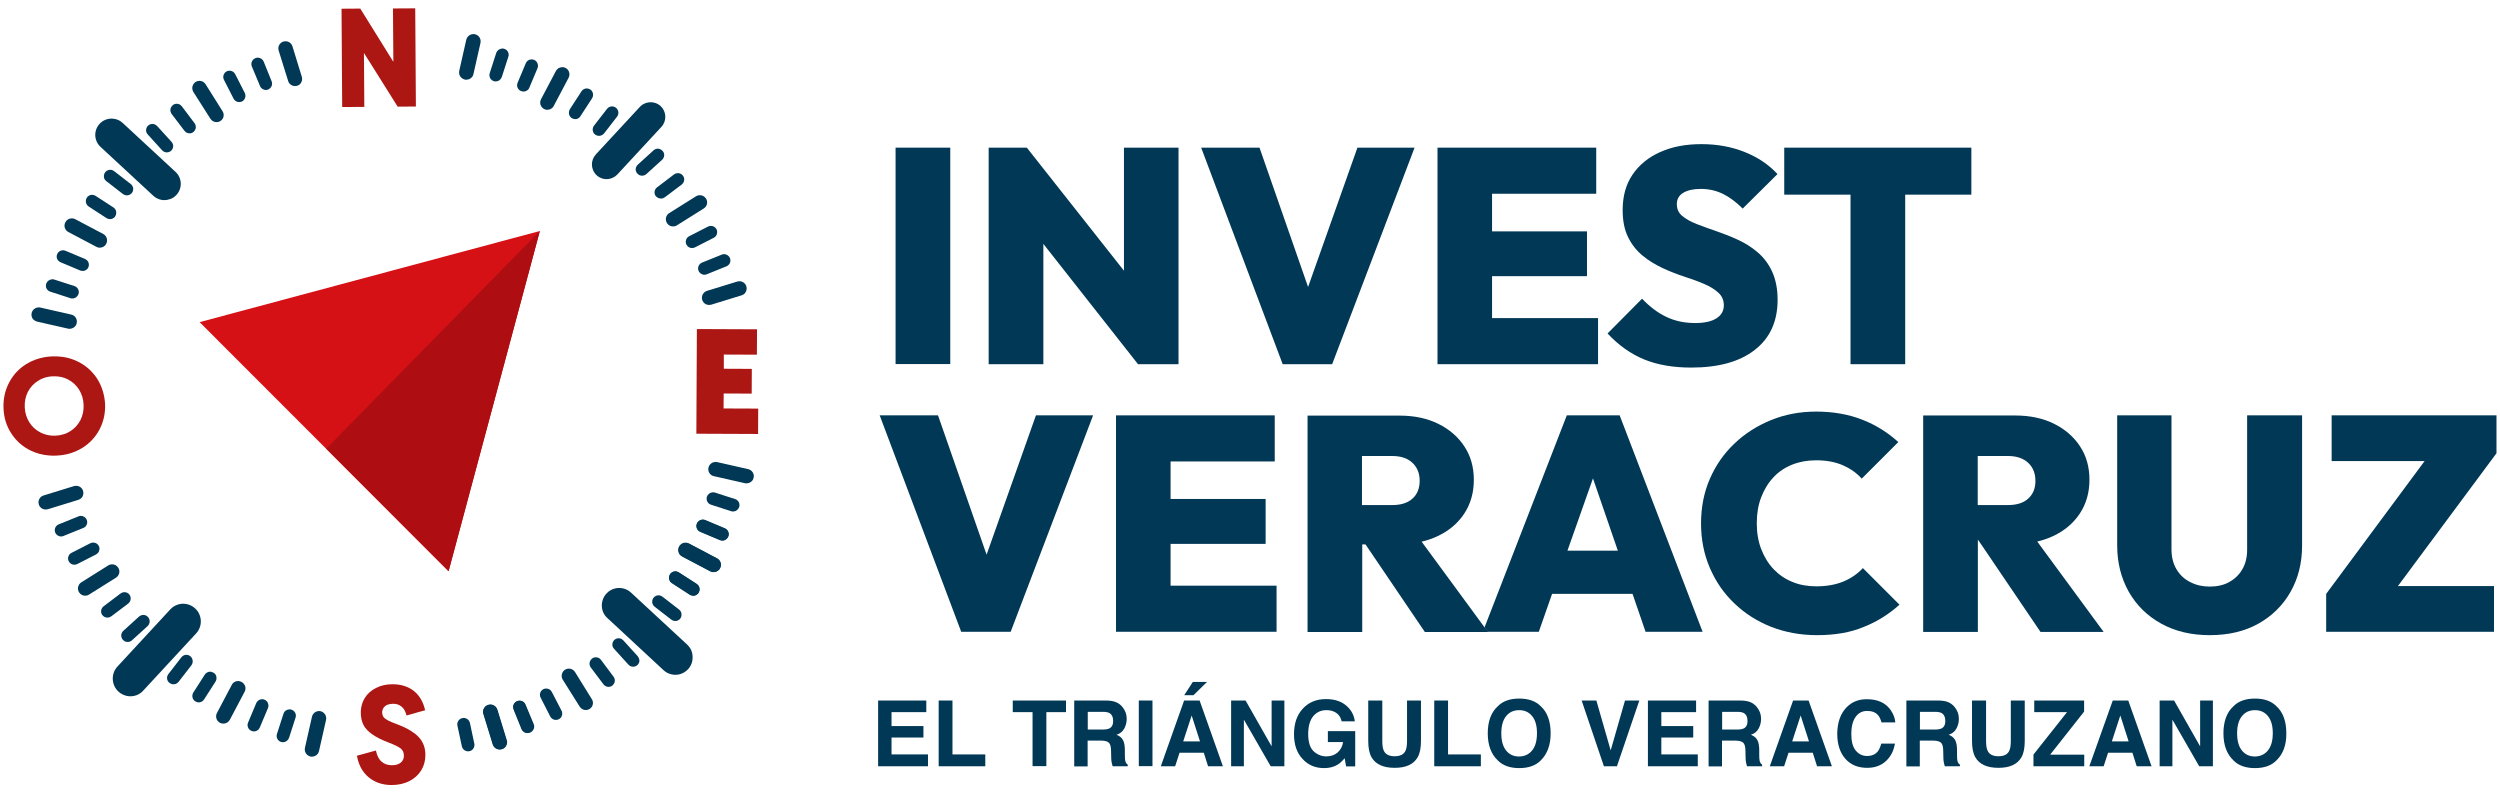
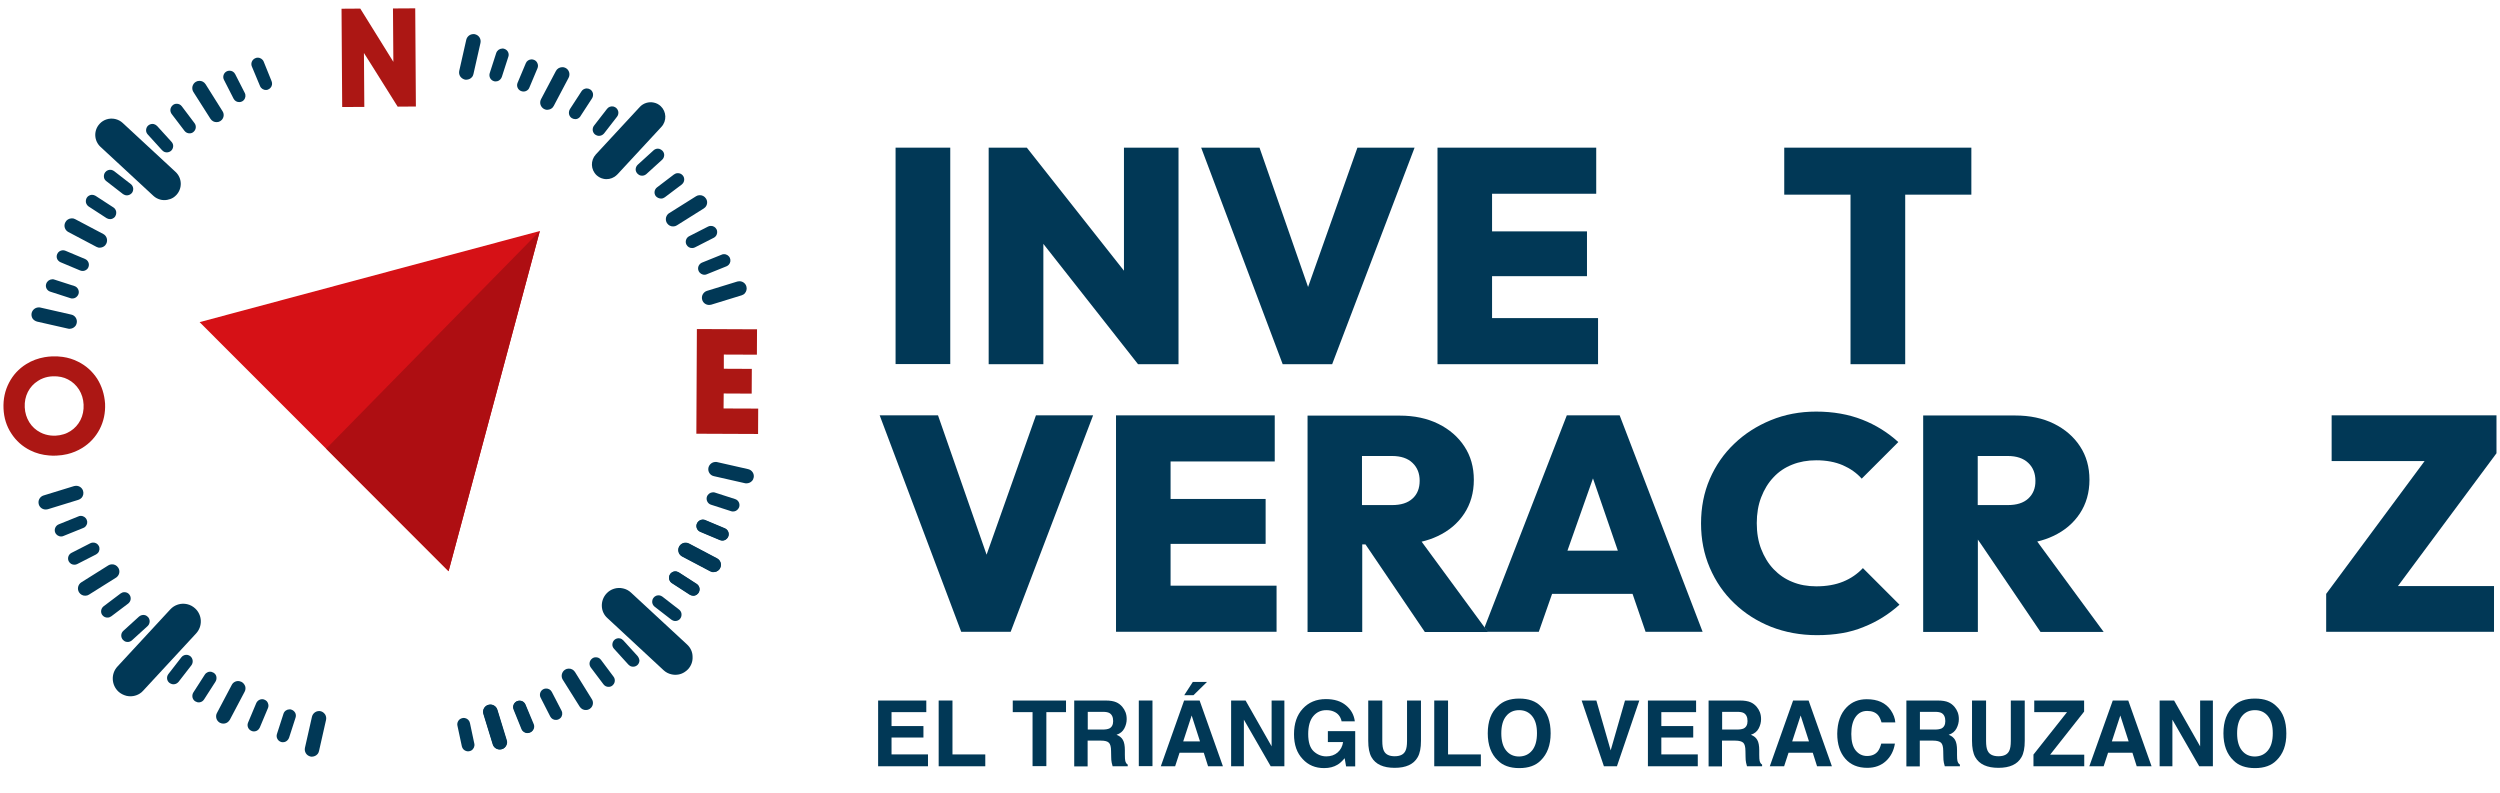
<svg xmlns="http://www.w3.org/2000/svg" id="Capa_1" x="0px" y="0px" viewBox="0 0 1920 609.3" style="enable-background:new 0 0 1920 609.3;" xml:space="preserve">
  <style type="text/css">	.st0{display:none;fill:#013856;}	.st1{display:none;}	.st2{display:inline;}	.st3{fill:#013856;}	.st4{display:inline;fill:#013856;}	.st5{display:inline;fill:#D61116;}	.st6{display:inline;fill:#D0D0D0;}	.st7{fill:#AC1714;}	.st8{fill:#D61116;}	.st9{fill:#AE0E12;}</style>
  <polygon class="st0" points="1054.2,490.5 862.2,490.5 958.9,658.3 1039.5,517 994,517 987.4,529.8 1017.2,529.8 958.9,631.8  884,502.8 1047.6,502.8 " />
  <g class="st1">
    <g class="st2">
      <path class="st3" d="M147.4,613.8V491.7h30.8v122.2h-30.8V613.8z" />
      <polygon class="st3" points="307.2,491.7 307.2,613.8 284.3,613.8 230.8,546 230.8,613.8 200,613.8 200,491.7 221.5,491.7    276.3,561.1 276.3,491.7   " />
      <polygon class="st3" points="440.4,491.7 393.9,613.8 365.9,613.8 319.9,491.7 352.8,491.7 380.3,570.3 408.2,491.7   " />
      <polygon class="st3" points="543.9,587.8 543.9,613.8 453.3,613.8 453.3,491.7 542.9,491.7 542.9,517.7 484.1,517.7 484.1,538.9    537.7,538.9 537.7,564.2 484.1,564.2 484.1,587.8   " />
      <path class="st3" d="M645.3,577.5c0,12.2-4.3,21.6-12.8,28.3c-8.6,6.7-20.5,10-35.9,10c-10.2,0-19.1-1.6-26.6-4.7   c-7.5-3.1-14.4-8-20.6-14.6l19.5-19.6c4.3,4.5,8.8,7.9,13.6,10.3c4.8,2.4,10.3,3.5,16.4,3.5c5.2,0,9.2-0.9,12-2.7s4.2-4.2,4.2-7.3   c0-2.9-1-5.3-3.1-7.1c-2.1-1.9-4.8-3.6-8.2-5s-7.1-2.8-11.2-4.1c-4.1-1.3-8.2-2.9-12.2-4.8c-4.1-1.9-7.8-4.2-11.2-7   s-6.1-6.2-8.2-10.3c-2.1-4.1-3.1-9.2-3.1-15.3c0-7.8,1.9-14.5,5.6-20c3.7-5.5,8.9-9.8,15.6-12.7c6.7-3,14.4-4.5,23.3-4.5   c8.8,0,17,1.5,24.5,4.5s13.6,7.1,18.4,12.4L625.4,526c-3.7-3.7-7.4-6.4-11.2-8.3c-3.8-1.8-7.9-2.8-12.4-2.8c-4.3,0-7.6,0.7-10,2.2   s-3.6,3.6-3.6,6.4c0,2.8,1,5,3.1,6.7s4.8,3.2,8.2,4.6c3.4,1.3,7.1,2.7,11.2,4.1c4.1,1.4,8.1,3,12.2,4.8c4,1.8,7.7,4.2,11.1,7.1   c3.4,2.9,6.1,6.5,8.2,10.9C644.2,566,645.3,571.3,645.3,577.5z" />
      <path class="st3" d="M686.4,518.2v95.6h30.9v-95.6H686.4z" />
      <rect x="649.1" y="491.7" class="st3" width="105.6" height="26.5" />
    </g>
    <polygon class="st4" points="1024.2,564.1 1077.8,564.1 1077.8,538.8 1024.2,538.8 1024.2,517.6 1082.9,517.6 1082.9,491.6   993.3,491.6 993.3,613.8 1084,613.8 1084,587.8 1024.2,587.8  " />
    <path class="st4" d="M1247.8,491.6l-46.4,119.7l-35.6-48.5c3.2-0.7,6.2-1.8,9-3.1c6.4-3,11.5-7.3,15.1-12.7  c3.6-5.5,5.4-11.8,5.4-19s-1.8-13.6-5.3-19c-3.6-5.4-8.5-9.6-14.7-12.7c-6.3-3.1-13.5-4.7-21.8-4.7h-52v122.2h30.8v-49.5h1.8  l33.5,49.5h32.9h2.7h28.8l7.5-21.4h45.4l7.4,21.4h32.2l-46.9-122.2L1247.8,491.6L1247.8,491.6z M1132.2,542.3v-27.7h16.9  c5.1,0,8.9,1.3,11.6,3.9c2.7,2.6,4.1,5.9,4.1,10.1c0,4.3-1.4,7.6-4.1,10.1s-6.6,3.7-11.6,3.7L1132.2,542.3L1132.2,542.3z   M1248.1,567.9l14.4-40.8l14,40.8H1248.1z" />
    <path class="st4" d="M1403.8,585.6c-4.4,1.8-9.4,2.7-15.2,2.7c-4.9,0-9.5-0.8-13.5-2.5c-4.1-1.7-7.6-4.1-10.6-7.2  c-3-3.2-5.3-6.9-7-11.3c-1.7-4.4-2.5-9.2-2.5-14.6c0-5.4,0.8-10.3,2.5-14.6c1.7-4.4,4-8.1,7-11.3s6.5-5.5,10.6-7.2  c4.1-1.6,8.6-2.4,13.5-2.4c5.7,0,10.7,0.9,15,2.8c4.2,1.8,7.8,4.4,10.7,7.6l20.7-20.7c-5.9-5.4-12.6-9.6-20.3-12.7  c-7.7-3-16.4-4.6-26-4.6c-9.2,0-17.7,1.6-25.6,4.8c-7.9,3.2-14.8,7.6-20.7,13.3c-5.9,5.6-10.5,12.3-13.8,19.9s-4.9,16-4.9,25.1  c0,9,1.6,17.3,4.9,25s7.9,14.4,13.8,20.1c5.9,5.7,12.8,10.1,20.8,13.3c7.9,3.2,16.5,4.7,25.8,4.7c10.1,0,18.9-1.5,26.5-4.5  c7.5-3,14.3-7.2,20.2-12.6L1415,578C1411.9,581.3,1408.2,583.8,1403.8,585.6z" />
    <path class="st4" d="M1522.4,559.8c6.4-3,11.5-7.3,15.1-12.7c3.6-5.5,5.4-11.8,5.4-19s-1.8-13.6-5.3-19c-3.6-5.4-8.5-9.6-14.7-12.7  c-6.3-3.1-13.5-4.7-21.8-4.7h-52v122.2h30.9v-49.5h1.8l33.5,49.5h35.7l-37.4-50.9C1516.6,562.1,1519.6,561.1,1522.4,559.8z   M1508.3,538.6c-2.7,2.5-6.6,3.7-11.6,3.7h-16.9v-27.7h16.9c5.1,0,8.9,1.3,11.6,3.9c2.7,2.6,4,5.9,4,10.1  C1512.4,532.7,1511,536.1,1508.3,538.6z" />
    <path class="st4" d="M1631.8,567.4c0,4.4-0.9,8.1-2.8,11.2c-1.8,3.1-4.3,5.5-7.4,7.2s-6.7,2.5-10.9,2.5c-4,0-7.7-0.8-10.9-2.5  c-3.3-1.7-5.9-4.1-7.8-7.2c-1.9-3.2-2.8-6.9-2.8-11.3v-75.7h-30.7V565c0,9.8,2.2,18.5,6.5,26.2c4.4,7.7,10.5,13.7,18.4,18  s17,6.5,27.3,6.5c10.5,0,19.6-2.2,27.3-6.5c7.8-4.3,13.8-10.3,18.2-17.9c4.4-7.6,6.5-16.3,6.5-26.1v-73.6h-31v75.8H1631.8z" />
    <polygon class="st4" points="1772.6,491.6 1679.5,491.6 1679.5,517.4 1732,517.4 1676.4,592.4 1676.4,613.8 1771.2,613.8   1771.2,587.9 1716.9,587.9 1772.6,513  " />
    <polygon class="st4" points="913.8,435.3 940.6,435.3 982.3,435.3 874.3,624.6 765.2,435.3 795.2,435.3 874.2,571.3 938.6,458.8   926.9,458.8 901.6,458.8 913.6,435.6  " />
    <polygon class="st5" points="940.6,435.3 926.9,458.8 873.7,550.1 873.7,550 808.9,437.2 836.2,437.2 847.7,458.3 847.8,458.3   847.2,458.3 874,505.7 913.6,435.6 913.8,435.3  " />
    <polygon class="st6" points="873.9,505.6 873.9,549.5 873.7,550 873.6,550 808.8,437.1 836.2,437.1 836.2,437.2 847.7,458.3   847.1,458.3  " />
  </g>
  <g>
    <g>
      <path class="st3" d="M687.8,279.7V113.4h42v166.2h-42V279.7z" />
      <polygon class="st3" points="905.1,113.4 905.1,279.7 874,279.7 801.3,187.3 801.3,279.7 759.3,279.7 759.3,113.4 788.6,113.4    863.2,207.9 863.2,113.4   " />
      <polygon class="st3" points="1086.4,113.4 1023.1,279.7 985.1,279.7 922.5,113.4 967.3,113.4 1004.6,220.4 1042.5,113.4   " />
      <polygon class="st3" points="1227.3,244.3 1227.3,279.7 1104,279.7 1104,113.4 1225.9,113.4 1225.9,148.8 1145.9,148.8    1145.9,177.7 1218.8,177.7 1218.8,212.1 1145.9,212.1 1145.9,244.3   " />
-       <path class="st3" d="M1365.2,230.2c0,16.6-5.8,29.4-17.5,38.5c-11.6,9.1-27.9,13.6-48.9,13.6c-13.9,0-26-2.1-36.2-6.3   c-10.2-4.2-19.6-10.9-28-19.9l26.5-26.7c5.8,6.1,12,10.8,18.5,13.9c6.6,3.2,14,4.8,22.3,4.8c7,0,12.5-1.2,16.3-3.6s5.7-5.7,5.7-10   c0-3.9-1.4-7.2-4.2-9.7c-2.8-2.6-6.5-4.9-11.1-6.8c-4.6-2-9.7-3.8-15.2-5.6s-11.1-4-16.7-6.6c-5.5-2.6-10.6-5.7-15.2-9.5   s-8.3-8.4-11.1-14.1c-2.8-5.6-4.2-12.6-4.2-20.9c0-10.6,2.5-19.7,7.6-27.2s12.2-13.3,21.2-17.3c9.1-4.1,19.6-6.1,31.7-6.1   c12,0,23.1,2,33.3,6.1c10.2,4.1,18.5,9.7,25.1,16.9l-26.7,26.5c-5-5-10.1-8.8-15.2-11.3c-5.2-2.5-10.8-3.8-16.9-3.8   c-5.8,0-10.3,1-13.6,3c-3.3,2-4.9,4.9-4.9,8.7s1.4,6.8,4.2,9.1c2.8,2.3,6.5,4.4,11.1,6.2s9.7,3.6,15.2,5.5s11.1,4.1,16.5,6.6   c5.5,2.5,10.5,5.7,15.1,9.6c4.6,3.9,8.3,8.8,11.1,14.8C1363.7,214.6,1365.2,221.7,1365.2,230.2z" />
      <polygon class="st3" points="1370.3,113.4 1370.3,149.5 1421.2,149.5 1421.2,279.7 1463.2,279.7 1463.2,149.5 1514,149.5    1514,113.4   " />
    </g>
    <g>
      <g>
        <polygon class="st3" points="839.5,319 776.2,485.2 738.2,485.2 675.6,319 720.4,319 757.7,426 795.6,319    " />
        <polygon class="st3" points="980.4,449.8 980.4,485.2 857.1,485.2 857.1,319 979,319 979,354.4 899,354.4 899,383.2 972,383.2     972,417.7 899,417.7 899,449.8    " />
        <path class="st3" d="M1140.2,481.9l-48.4-65.9c4.3-1,8.4-2.4,12.2-4.2c8.8-4.1,15.6-9.9,20.5-17.3s7.4-16.1,7.4-25.9    c0-9.9-2.4-18.4-7.3-25.8c-4.8-7.3-11.5-13.1-20-17.3c-8.5-4.2-18.4-6.3-29.6-6.3h-70.8v166.2h42v-67.3h2.5l45.6,67.3h48.5    L1140.2,481.9z M1046,387.9v-37.7h23c6.9,0,12.2,1.8,15.8,5.3c3.7,3.5,5.5,8.1,5.5,13.7c0,5.8-1.8,10.4-5.5,13.7    c-3.7,3.4-8.9,5-15.8,5H1046z" />
        <path class="st3" d="M1140.2,481.9l-1.3,3.3h3.7L1140.2,481.9z" />
        <path class="st3" d="M1243.9,319h-40.6l-63.2,162.9l2.5,3.3h39.2l10.2-29.1h61.8l10,29.1h43.8L1243.9,319z M1203.8,422.9    l19.6-55.5l19.1,55.5H1203.8z" />
        <path class="st3" d="M1395.4,487.8c-12.7,0-24.4-2.2-35.2-6.4c-10.8-4.3-20.2-10.3-28.3-18.1c-8.1-7.7-14.3-16.8-18.8-27.3    s-6.7-21.8-6.7-34c0-12.3,2.2-23.7,6.7-34.1s10.7-19.4,18.8-27.1c8-7.7,17.4-13.7,28.1-18.1s22.3-6.6,34.8-6.6    c13.1,0,24.9,2.1,35.4,6.2s19.7,9.9,27.7,17.2l-28.1,28.1c-3.9-4.4-8.8-7.8-14.5-10.3c-5.8-2.5-12.6-3.8-20.4-3.8    c-6.7,0-12.9,1.1-18.4,3.3c-5.6,2.2-10.4,5.4-14.4,9.7c-4.1,4.3-7.2,9.4-9.5,15.4c-2.3,5.9-3.4,12.6-3.4,19.9s1.1,14,3.4,19.9    s5.4,11.1,9.5,15.4s8.9,7.6,14.4,9.8c5.5,2.3,11.7,3.4,18.4,3.4c7.8,0,14.7-1.2,20.6-3.6s11-5.9,15.2-10.4l28.1,28.1    c-8.1,7.3-17.3,13.1-27.5,17.1C1421.1,485.8,1409.1,487.8,1395.4,487.8z" />
        <path class="st3" d="M1564.6,415.9c4.3-1,8.4-2.4,12.2-4.2c8.8-4.1,15.6-9.9,20.5-17.3s7.4-16.1,7.4-25.9    c0-9.9-2.4-18.4-7.3-25.8c-4.8-7.3-11.5-13.1-20-17.3c-8.5-4.2-18.4-6.3-29.7-6.3H1477v166.2h42v-70.9l2.5,3.6l45.6,67.3h48.5    L1564.6,415.9z M1557.7,382.9c-3.7,3.4-8.9,5-15.8,5h-23v-37.7h23c6.9,0,12.1,1.8,15.8,5.3c3.7,3.5,5.5,8.1,5.5,13.7    C1563.3,374.9,1561.4,379.5,1557.7,382.9z" />
-         <path class="st3" d="M1697.1,487.8c-14.1,0-26.5-2.9-37.2-8.8s-19-14-25-24.5c-5.9-10.5-8.9-22.4-8.9-35.6V319h41.7v102.9    c0,5.9,1.3,11.1,3.9,15.4s6.1,7.6,10.6,9.8c4.5,2.3,9.4,3.4,14.9,3.4c5.6,0,10.6-1.1,14.8-3.4c4.2-2.3,7.6-5.5,10.1-9.7    s3.8-9.3,3.8-15.2V319h42.2v100.1c0,13.3-3,25.1-8.9,35.5s-14.2,18.5-24.7,24.4C1723.8,484.9,1711.4,487.8,1697.1,487.8z" />
        <polygon class="st3" points="1917.3,348.1 1841.6,450.1 1915.4,450.1 1915.4,485.2 1786.5,485.2 1786.5,456.1 1862.1,354.1     1790.7,354.1 1790.7,319 1917.3,319    " />
      </g>
    </g>
  </g>
  <polygon class="st7" points="555.8,302.2 577.3,302.3 577.4,283.3 555.9,283.2 555.9,272.3 581.3,272.4 581.4,252.9 535.2,252.7  534.8,333.1 582.2,333.3 582.3,313.8 555.7,313.7 " />
  <g>
    <path class="st3" d="M146.1,503.9c-0.6-0.4-1.2-0.7-1.9-0.9c-1.8-0.4-3.8,0.3-4.9,1.8l-10,12.9c-1.6,2.1-1.3,5.2,0.9,6.8  c0.6,0.4,1.2,0.7,1.9,0.9l0,0c1.2,0.3,2.6,0.1,3.7-0.6c0.5-0.3,0.9-0.7,1.3-1.1l10-12.9C148.6,508.6,148.2,505.6,146.1,503.9z" />
    <path class="st3" d="M473,82.7c-0.6-0.4-1.2-0.7-1.9-0.9c-1.8-0.4-3.8,0.3-4.9,1.8l-10,12.9c-0.8,1-1.1,2.3-1,3.6  c0.2,1.3,0.8,2.4,1.8,3.2c0.6,0.4,1.2,0.7,1.9,0.9c1.2,0.3,2.6,0.1,3.7-0.6c0.5-0.3,0.9-0.7,1.3-1.1l10-12.9c0.8-1,1.1-2.3,1-3.6  C474.7,84.7,474,83.5,473,82.7z" />
    <path class="st3" d="M203.2,537.4c-0.3-0.1-0.5-0.2-0.8-0.3c-2.3-0.5-4.6,0.7-5.6,2.9l-6.3,15c-0.5,1.2-0.5,2.5,0,3.7  s1.4,2.1,2.6,2.6c0.3,0.1,0.5,0.2,0.8,0.3c1.2,0.3,2.6,0.1,3.7-0.6c0.8-0.5,1.5-1.3,1.9-2.2l6.3-15c0.5-1.2,0.5-2.5,0-3.7  C205.4,538.8,204.4,537.9,203.2,537.4z" />
    <path class="st3" d="M403.6,541.1c-0.6-1.5-1.9-2.6-3.4-2.9c-1-0.2-2-0.1-2.9,0.2c-1.2,0.5-2.1,1.4-2.6,2.6c-0.5,1.2-0.5,2.5,0,3.7  l6.2,15.1c0.6,1.5,1.9,2.6,3.4,2.9c1,0.2,2,0.1,2.9-0.2c0.3-0.1,0.5-0.2,0.8-0.4c2-1.3,2.8-3.8,1.9-6L403.6,541.1z" />
    <path class="st3" d="M521.6,468.2l-12.9-10c-0.6-0.4-1.2-0.7-1.9-0.9c-1.9-0.4-3.8,0.3-4.9,1.8c-0.8,1-1.1,2.3-1,3.6  c0.2,1.3,0.8,2.4,1.8,3.2l12.9,10c0.6,0.4,1.2,0.7,1.9,0.9l0,0c1.2,0.3,2.6,0.1,3.7-0.6c0.5-0.3,0.9-0.7,1.2-1.1  c0.8-1,1.1-2.3,1-3.6C523.3,470.2,522.6,469,521.6,468.2z" />
    <path class="st3" d="M81.5,139l12.9,10c0.6,0.4,1.2,0.7,1.9,0.9c1.2,0.3,2.6,0.1,3.7-0.6c0.5-0.3,0.9-0.7,1.3-1.1  c0.8-1,1.1-2.3,1-3.6c-0.2-1.3-0.8-2.4-1.8-3.2l-12.9-10c-0.6-0.4-1.2-0.7-1.9-0.9c-1.8-0.4-3.8,0.3-4.9,1.8c-0.8,1-1.1,2.3-1,3.6  C79.9,137.1,80.5,138.2,81.5,139z" />
    <path class="st3" d="M559.3,408.3c-0.5-1.2-1.4-2.1-2.6-2.6l-15-6.3c-0.3-0.1-0.5-0.2-0.8-0.3c-2.3-0.5-4.6,0.7-5.6,2.9  c-0.5,1.2-0.5,2.5,0,3.7s1.4,2.1,2.6,2.6l15,6.3c0.3,0.1,0.5,0.2,0.8,0.3l0,0c1.2,0.3,2.6,0.1,3.7-0.6c0.8-0.5,1.5-1.3,1.9-2.2  C559.8,410.9,559.8,409.5,559.3,408.3z" />
    <path class="st3" d="M113.7,473.9c-0.7-0.7-1.5-1.3-2.5-1.5c-1.5-0.4-3.2,0.1-4.4,1.1l-12.1,11c-2,1.8-2.1,4.9-0.3,6.9  c0.7,0.7,1.5,1.3,2.5,1.5l0,0c1.3,0.3,2.6,0.1,3.7-0.6c0.2-0.2,0.5-0.3,0.7-0.5l12.1-11C115.3,479,115.5,475.9,113.7,473.9z" />
    <path class="st3" d="M488.2,129.8c-0.1,1.3,0.4,2.5,1.3,3.5c0.7,0.7,1.5,1.3,2.5,1.5l0,0c1.3,0.3,2.6,0.1,3.7-0.6  c0.2-0.2,0.5-0.3,0.7-0.5l12.1-11c1-0.9,1.5-2.1,1.6-3.4s-0.4-2.5-1.3-3.5c-0.7-0.7-1.5-1.2-2.5-1.5c-1.6-0.4-3.2,0.1-4.3,1.1  l-12.1,11C488.8,127.4,488.3,128.6,488.2,129.8z" />
    <path class="st3" d="M164.1,516.7c-0.5-0.3-1-0.5-1.6-0.7c-2-0.5-4.1,0.4-5.2,2.1l-8.8,13.7c-0.7,1.1-0.9,2.4-0.7,3.7  c0.3,1.3,1,2.4,2.1,3.1c0.5,0.3,1,0.5,1.6,0.7l0,0c1.2,0.3,2.6,0.1,3.7-0.6c0.6-0.4,1.1-0.9,1.5-1.5l8.8-13.7  c0.7-1.1,0.9-2.4,0.7-3.7C166,518.5,165.2,517.4,164.1,516.7z" />
    <path class="st3" d="M360.9,555.2c-0.4-1.8-1.8-3.3-3.7-3.7c-0.7-0.2-1.4-0.2-2.1,0c-1.3,0.3-2.4,1-3.1,2.1s-1,2.4-0.7,3.7  l3.4,15.9c0.4,1.8,1.8,3.3,3.7,3.7c0.7,0.2,1.4,0.2,2.1,0c0.6-0.1,1.1-0.3,1.6-0.6c1.7-1.1,2.6-3.2,2.2-5.1L360.9,555.2z" />
    <path class="st3" d="M489.7,503.9l-11-12.1c-0.7-0.7-1.5-1.3-2.5-1.5c-1.6-0.4-3.2,0.1-4.3,1.1c-1,0.9-1.5,2.1-1.6,3.4  s0.4,2.5,1.3,3.5l11,12.1c0.7,0.7,1.5,1.3,2.5,1.5c1.3,0.3,2.6,0.1,3.7-0.6c0.2-0.2,0.5-0.3,0.7-0.5c1-0.9,1.5-2.1,1.6-3.4  C491,506.2,490.5,504.9,489.7,503.9z" />
    <path class="st3" d="M113.5,103.3l11,12.1c0.7,0.7,1.5,1.3,2.5,1.5l0,0c1.2,0.3,2.6,0.1,3.7-0.6c0.2-0.2,0.5-0.3,0.7-0.5  c1-0.9,1.5-2.1,1.6-3.4s-0.4-2.5-1.3-3.5l-11-12.1c-0.7-0.7-1.5-1.2-2.5-1.5c-1.6-0.4-3.2,0.1-4.4,1.1c-1,0.9-1.5,2.1-1.6,3.4  C112.1,101.1,112.6,102.3,113.5,103.3z" />
    <path class="st3" d="M535.1,448.4l-13.7-8.8c-0.5-0.3-1-0.5-1.6-0.7c-2-0.5-4.1,0.4-5.2,2.1c-1.4,2.3-0.8,5.3,1.5,6.7l13.7,8.8  c0.5,0.3,1,0.5,1.6,0.7l0,0c1.2,0.3,2.6,0.1,3.7-0.6c0.6-0.4,1.1-0.9,1.5-1.5C538,452.9,537.3,449.9,535.1,448.4z" />
    <path class="st3" d="M149.9,467.3c-1.7-1.6-3.9-2.8-6.2-3.3c-4.7-1.1-9.7,0.5-12.9,4l-40.6,43.9c-5.1,5.5-4.7,14.1,0.7,19.2  c1.7,1.6,3.9,2.7,6.2,3.3l0,0c3.5,0.8,7.2,0.2,10.2-1.7c1-0.6,1.9-1.4,2.7-2.3l40.6-43.9C155.7,481,155.4,472.4,149.9,467.3z" />
    <path class="st3" d="M458.2,134.6c1.5,1.3,3.2,2.3,5.2,2.7c2.9,0.7,6,0.1,8.5-1.5c0.8-0.5,1.6-1.2,2.3-1.9L508,97.4  c4.2-4.6,3.9-11.7-0.6-15.9c-1.4-1.3-3.2-2.3-5.2-2.7c-3.9-0.9-8.1,0.4-10.8,3.3l-33.8,36.5C453.4,123.2,453.6,130.3,458.2,134.6z" />
    <path class="st3" d="M185.5,523.7c-0.4-0.2-0.9-0.4-1.4-0.5c-2.4-0.6-5,0.6-6.1,2.8l-11.4,21.6c-0.7,1.3-0.8,2.8-0.4,4.2  c0.4,1.4,1.4,2.6,2.7,3.3c0.4,0.2,0.9,0.4,1.4,0.5c1.4,0.3,2.9,0.1,4.2-0.7c0.8-0.5,1.5-1.3,2-2.1l11.4-21.6  c0.7-1.3,0.8-2.8,0.4-4.2C187.7,525.5,186.8,524.4,185.5,523.7z" />
    <path class="st3" d="M382,545c-0.6-1.9-2.1-3.3-4.1-3.8c-0.9-0.2-1.9-0.2-2.8,0.1c-1.4,0.4-2.6,1.4-3.3,2.7  c-0.7,1.3-0.8,2.8-0.4,4.2l7.2,23.4c0.6,1.9,2.1,3.3,4.1,3.8l0,0c0.9,0.2,1.9,0.2,2.9-0.1c0.5-0.1,0.9-0.3,1.3-0.6  c2.1-1.3,3.1-3.9,2.3-6.3L382,545z" />
    <path class="st3" d="M527.7,495l-43.1-39.9c-1.7-1.6-3.8-2.7-6.1-3.2c-4.7-1.1-9.6,0.5-12.7,3.9c-2.4,2.6-3.7,6-3.6,9.6  s1.6,6.9,4.3,9.3l43.1,40c1.7,1.6,3.8,2.7,6.1,3.2c3.4,0.8,7.1,0.2,10-1.7c1-0.6,1.9-1.4,2.7-2.2c2.4-2.6,3.7-6,3.5-9.6  C531.9,500.7,530.3,497.4,527.7,495z" />
    <path class="st3" d="M77.2,112.8l40.6,37.6c1.6,1.5,3.6,2.5,5.7,3c3.2,0.7,6.7,0.1,9.5-1.6c0.9-0.6,1.8-1.3,2.5-2.1  c4.7-5.1,4.4-13-0.7-17.7L94.2,94.4c-1.6-1.5-3.6-2.5-5.7-3c-4.4-1-9,0.4-12,3.7C71.8,100.2,72.1,108.1,77.2,112.8z" />
    <path class="st3" d="M550.8,428.8l-21.6-11.4c-0.4-0.2-0.9-0.4-1.4-0.5c-2.4-0.6-5,0.6-6.1,2.8c-1.4,2.7-0.4,6.1,2.3,7.5l21.6,11.4  c0.4,0.2,0.9,0.4,1.4,0.5c1.4,0.3,2.9,0.1,4.2-0.7c0.8-0.5,1.5-1.2,1.9-2.1C554.5,433.6,553.5,430.3,550.8,428.8z" />
  </g>
  <g>
    <path class="st3" d="M410.2,46c-0.7-0.3-1.4-0.4-2.1-0.4c-1.9,0.1-3.6,1.2-4.3,3l-6.3,15c-0.5,1.2-0.5,2.5,0,3.7s1.4,2.1,2.6,2.6  c0.7,0.3,1.4,0.4,2.1,0.4c1.3,0,2.5-0.6,3.4-1.5c0.4-0.4,0.7-0.9,0.9-1.4l6.3-15c0.5-1.2,0.5-2.5,0-3.7  C412.3,47.4,411.4,46.5,410.2,46z" />
    <path class="st3" d="M403.4,541.2c-0.8-1.9-2.7-3.1-4.7-3c-0.6,0-1.1,0.1-1.7,0.4c-1.2,0.5-2.1,1.4-2.6,2.6c-0.5,1.2-0.5,2.5,0,3.7  l6.1,15.1c0.8,1.9,2.7,3.1,4.7,3l0,0c0.6,0,1.1-0.1,1.6-0.4c0.7-0.3,1.2-0.7,1.7-1.2c1.3-1.4,1.6-3.4,0.9-5.1L403.4,541.2z" />
    <path class="st3" d="M199.7,66.1c0.8,1.9,2.7,3.1,4.7,3c0.6,0,1.1-0.1,1.6-0.4c0.7-0.3,1.2-0.7,1.7-1.2c1.3-1.4,1.6-3.4,0.9-5.1  l-6.1-15.1c-0.8-1.9-2.7-3.1-4.7-3c-0.6,0-1.1,0.1-1.7,0.4c-2.5,1-3.7,3.9-2.7,6.3L199.7,66.1z" />
    <path class="st3" d="M461.5,506.7c-1-1.3-2.5-2-4.1-1.9c-1,0-2,0.4-2.7,1c-1,0.8-1.7,1.9-1.9,3.2c-0.2,1.3,0.2,2.6,0.9,3.6l9.8,13  c1,1.3,2.5,2,4.1,1.9c1,0,2-0.4,2.7-1c0.2-0.2,0.4-0.4,0.6-0.6c1.6-1.7,1.7-4.4,0.3-6.2L461.5,506.7z" />
    <path class="st3" d="M141.7,100.5c1,1.3,2.5,2,4.1,1.9l0,0c1,0,2-0.4,2.7-1c0.2-0.2,0.4-0.4,0.6-0.6c1.6-1.7,1.7-4.4,0.3-6.2  l-9.8-13c-1-1.3-2.5-2-4.1-1.9c-1,0-2,0.4-2.7,1c-1,0.8-1.7,1.9-1.9,3.2c-0.2,1.3,0.2,2.6,0.9,3.6L141.7,100.5z" />
    <path class="st3" d="M556.6,405.9l-15-6.3c-0.7-0.3-1.4-0.4-2.1-0.4c-1.9,0.1-3.6,1.3-4.3,3c-0.5,1.2-0.5,2.5,0,3.7  s1.4,2.1,2.6,2.6l15,6.3c0.7,0.3,1.4,0.4,2.1,0.4l0,0c1.3,0,2.5-0.6,3.4-1.6c0.4-0.4,0.7-0.9,0.9-1.4c0.5-1.2,0.5-2.5,0-3.7  S557.8,406.4,556.6,405.9z" />
    <path class="st3" d="M46.5,201.4l15,6.3c0.7,0.3,1.4,0.4,2.1,0.4c1.3,0,2.5-0.6,3.4-1.5c0.4-0.4,0.7-0.9,0.9-1.4  c0.5-1.2,0.5-2.5,0-3.7s-1.4-2.1-2.6-2.6l-15-6.3c-0.7-0.3-1.4-0.4-2.1-0.4c-1.9,0.1-3.6,1.2-4.3,3c-0.5,1.2-0.5,2.5,0,3.7  C44.4,199.9,45.3,200.9,46.5,201.4z" />
    <path class="st3" d="M536.5,204.3c-0.5,1.2-0.5,2.5,0,3.7c0.8,1.9,2.7,3.1,4.7,3c0.6,0,1.1-0.1,1.7-0.4l15.1-6.1  c0.7-0.3,1.2-0.7,1.7-1.2c1.3-1.4,1.6-3.4,0.9-5.1c-0.8-1.9-2.7-3.1-4.7-3c-0.6,0-1.1,0.1-1.7,0.4l-15.1,6.1  C537.9,202.2,537,203.2,536.5,204.3z" />
    <path class="st3" d="M65.7,404.3c1.3-1.4,1.7-3.4,0.9-5.1c-0.8-1.9-2.7-3.1-4.7-3c-0.6,0-1.1,0.1-1.7,0.4l-15.1,6.1  c-2.5,1-3.7,3.9-2.7,6.3c0.8,1.9,2.7,3.1,4.7,3l0,0c0.6,0,1.1-0.1,1.7-0.4l15.1-6.1C64.7,405.2,65.3,404.8,65.7,404.3z" />
    <path class="st3" d="M507.8,152.5c1,0,2-0.4,2.8-1l13-9.8c0.2-0.2,0.4-0.4,0.6-0.6c1.6-1.7,1.7-4.4,0.3-6.2c-1-1.3-2.5-2-4.1-1.9  c-1,0-2,0.4-2.8,1l-13,9.9c-2.1,1.6-2.6,4.7-0.9,6.8C504.7,151.8,506.2,152.5,507.8,152.5z" />
    <path class="st3" d="M95.4,454.8c-1,0-2,0.4-2.8,1l-13,9.8c-1,0.8-1.7,1.9-1.9,3.2c-0.2,1.3,0.1,2.6,0.9,3.6c1,1.3,2.5,2,4.1,1.9  l0,0c1,0,2-0.4,2.8-1l13-9.8c0.2-0.2,0.4-0.4,0.6-0.6c1.6-1.7,1.7-4.4,0.3-6.2C98.5,455.4,96.9,454.7,95.4,454.8z" />
    <path class="st3" d="M437,87.6c0.3,1.3,1,2.4,2.1,3.1c0.8,0.5,1.8,0.8,2.8,0.8l0,0c1.3,0,2.5-0.6,3.4-1.6c0.2-0.2,0.4-0.4,0.5-0.7  l8.9-13.7c0.7-1.1,0.9-2.4,0.7-3.7c-0.3-1.3-1-2.4-2.1-3.1c-0.8-0.5-1.8-0.8-2.8-0.8c-1.6,0.1-3.1,0.9-3.9,2.2l-8.9,13.7  C437,85,436.8,86.3,437,87.6z" />
    <path class="st3" d="M223.8,545c-0.5-0.2-1.1-0.3-1.7-0.2c-2,0.1-3.8,1.4-4.4,3.4l-5,15.5c-0.4,1.2-0.3,2.6,0.3,3.7  c0.6,1.2,1.6,2,2.8,2.4c0.5,0.2,1.1,0.3,1.7,0.2l0,0c1.3,0,2.5-0.6,3.4-1.6c0.5-0.5,0.8-1.1,1.1-1.8l5-15.5  c0.4-1.2,0.3-2.6-0.3-3.7C226,546.2,225,545.4,223.8,545z" />
    <path class="st3" d="M387.3,37.5c-0.5-0.2-1.1-0.3-1.7-0.2c-2,0.1-3.8,1.4-4.5,3.4l-5,15.5c-0.8,2.6,0.6,5.3,3.1,6.1  c0.5,0.2,1.1,0.3,1.7,0.2c1.3,0,2.5-0.6,3.4-1.6c0.5-0.5,0.8-1.1,1.1-1.8l5-15.5C391.3,41.1,389.9,38.3,387.3,37.5z" />
    <path class="st3" d="M423.8,531.4c-0.9-1.7-2.6-2.7-4.5-2.6c-0.7,0-1.4,0.2-2,0.5c-1.2,0.6-2,1.6-2.4,2.8s-0.3,2.6,0.3,3.7  l7.4,14.5c0.9,1.7,2.6,2.7,4.5,2.6c0.7,0,1.4-0.2,2-0.5c0.5-0.3,1-0.6,1.4-1c1.4-1.5,1.7-3.7,0.8-5.5L423.8,531.4z" />
    <path class="st3" d="M180.6,56.9c-0.9-1.7-2.6-2.7-4.5-2.6c-0.7,0-1.4,0.2-2,0.5c-2.4,1.2-3.3,4.2-2.1,6.5l7.4,14.5  c0.9,1.7,2.6,2.7,4.5,2.6l0,0c0.7,0,1.4-0.2,2-0.5c0.5-0.3,1-0.6,1.3-1c1.4-1.5,1.7-3.7,0.8-5.5L180.6,56.9z" />
    <path class="st3" d="M535,448.6l-13.7-8.9c-0.8-0.5-1.8-0.8-2.8-0.8c-1.6,0.1-3.1,0.9-3.9,2.2c-0.7,1.1-0.9,2.4-0.7,3.7  c0.3,1.3,1,2.4,2.1,3.1l13.7,8.9c0.8,0.5,1.8,0.8,2.8,0.8c1.3,0,2.5-0.6,3.4-1.6c0.2-0.2,0.4-0.4,0.5-0.7c0.7-1.1,0.9-2.4,0.7-3.7  C536.8,450.4,536.1,449.3,535,448.6z" />
    <path class="st3" d="M68.1,158.6l13.7,8.9c0.8,0.5,1.8,0.8,2.8,0.8l0,0c1.3,0,2.5-0.6,3.4-1.5c0.2-0.2,0.4-0.4,0.5-0.7  c0.7-1.1,0.9-2.4,0.7-3.7c-0.3-1.3-1-2.4-2.1-3.1l-13.7-8.9c-0.8-0.5-1.8-0.8-2.8-0.8c-1.6,0.1-3.1,0.9-3.9,2.2  c-0.7,1.1-0.9,2.4-0.7,3.7C66.3,156.8,67.1,157.9,68.1,158.6z" />
    <path class="st3" d="M564.6,383.3l-15.5-5c-0.5-0.2-1.1-0.3-1.7-0.2c-2,0.1-3.8,1.4-4.5,3.4c-0.8,2.5,0.6,5.3,3.1,6.1l15.5,5  c0.5,0.2,1.1,0.3,1.7,0.2l0,0c1.3,0,2.5-0.6,3.4-1.6c0.5-0.5,0.8-1.1,1.1-1.8C568.5,386.8,567.1,384.1,564.6,383.3z" />
    <path class="st3" d="M38.6,224l15.5,5c0.5,0.2,1.1,0.3,1.7,0.2l0,0c1.3,0,2.5-0.6,3.4-1.6c0.5-0.5,0.8-1.1,1.1-1.8  c0.8-2.5-0.6-5.3-3.1-6.1l-15.5-5c-0.5-0.2-1.1-0.3-1.7-0.2c-2,0.1-3.8,1.4-4.5,3.4C34.6,220.4,36,223.2,38.6,224z" />
    <path class="st3" d="M529.3,181.4c-1.2,0.6-2,1.6-2.4,2.8s-0.3,2.6,0.3,3.7c0.9,1.7,2.6,2.7,4.5,2.6c0.7,0,1.4-0.2,2-0.5l14.5-7.4  c0.5-0.3,1-0.6,1.3-1c1.4-1.5,1.7-3.7,0.8-5.5c-0.9-1.7-2.6-2.7-4.5-2.6c-0.7,0-1.4,0.2-2,0.5L529.3,181.4z" />
    <path class="st3" d="M73.8,425.8c0.5-0.3,0.9-0.6,1.3-1c1.4-1.5,1.7-3.7,0.8-5.5c-0.9-1.7-2.6-2.7-4.5-2.6c-0.7,0-1.4,0.2-2,0.5  l-14.5,7.4c-2.4,1.2-3.3,4.2-2.1,6.5c0.9,1.7,2.6,2.7,4.5,2.6l0,0c0.7,0,1.4-0.2,2-0.5L73.8,425.8z" />
    <path class="st3" d="M417.8,83.7c0.9,0.5,1.8,0.7,2.8,0.6c1.5-0.1,2.9-0.7,3.9-1.8c0.3-0.4,0.6-0.8,0.8-1.2l11.4-21.6  c1.4-2.7,0.4-6.1-2.3-7.5c-0.9-0.5-1.8-0.7-2.8-0.6c-2,0.1-3.8,1.2-4.7,3l-11.4,21.6C414.1,78.9,415.1,82.2,417.8,83.7z" />
    <path class="st3" d="M246.2,546.2c-0.5-0.1-1-0.2-1.4-0.1c-2.5,0.1-4.6,1.9-5.2,4.3l-5.4,23.9c-0.3,1.4-0.1,2.9,0.7,4.2  s2,2.1,3.5,2.5c0.5,0.1,1,0.2,1.4,0.1c1.5-0.1,2.9-0.7,3.9-1.8c0.7-0.7,1.1-1.6,1.3-2.5l5.4-23.9c0.3-1.4,0.1-2.9-0.7-4.2  C248.8,547.4,247.6,546.5,246.2,546.2z" />
    <path class="st3" d="M356.9,61.1c0.5,0.1,1,0.2,1.5,0.1c1.5-0.1,2.9-0.7,3.9-1.8c0.7-0.7,1.1-1.6,1.3-2.5L369,33  c0.3-1.4,0.1-2.9-0.7-4.2c-0.8-1.3-2-2.1-3.5-2.5c-0.5-0.1-1-0.2-1.5-0.1c-2.5,0.1-4.6,1.9-5.2,4.3l-5.4,23.9  c-0.3,1.4-0.1,2.9,0.7,4.2C354.3,59.9,355.5,60.7,356.9,61.1z" />
    <path class="st3" d="M381.8,545.1c-0.7-2.4-3-4-5.5-3.9c-0.5,0-1,0.1-1.4,0.2c-1.4,0.4-2.6,1.4-3.3,2.7c-0.7,1.3-0.8,2.8-0.4,4.2  l7.2,23.4c0.7,2.4,3,4,5.5,3.9l0,0c0.5,0,1-0.1,1.4-0.2c0.9-0.3,1.8-0.8,2.4-1.5c1.3-1.5,1.8-3.5,1.2-5.4L381.8,545.1z" />
-     <path class="st3" d="M221.3,62.2c0.7,2.4,3,4,5.5,3.9l0,0c0.5,0,1-0.1,1.4-0.2c0.9-0.3,1.8-0.8,2.4-1.5c1.3-1.5,1.8-3.5,1.2-5.4  l-7.2-23.4c-0.7-2.4-3-4-5.5-3.9c-0.5,0-1,0.1-1.4,0.2c-1.4,0.4-2.6,1.4-3.3,2.7s-0.8,2.8-0.4,4.2L221.3,62.2z" />
    <path class="st3" d="M441.6,516.1c-1.1-1.7-2.9-2.7-4.9-2.6c-1,0-1.9,0.3-2.7,0.8c-1.3,0.8-2.1,2-2.5,3.5c-0.3,1.5-0.1,2.9,0.7,4.2  l13,20.7c1.1,1.7,2.9,2.7,4.9,2.6l0,0c1,0,1.9-0.3,2.7-0.8c0.4-0.3,0.8-0.6,1.1-0.9c1.7-1.8,2-4.6,0.6-6.7L441.6,516.1z" />
    <path class="st3" d="M161.6,91.2c1.1,1.7,2.9,2.7,4.9,2.6l0,0c1,0,1.9-0.3,2.7-0.8c0.4-0.3,0.8-0.6,1.1-0.9c1.7-1.8,2-4.6,0.6-6.7  l-13-20.7c-1.1-1.7-2.9-2.7-4.9-2.6c-1,0-1.9,0.3-2.7,0.8c-1.3,0.8-2.1,2-2.5,3.5c-0.3,1.4-0.1,2.9,0.7,4.2L161.6,91.2z" />
    <path class="st3" d="M550.6,429L529,417.6c-0.9-0.5-1.8-0.7-2.8-0.6c-2,0.1-3.8,1.2-4.7,2.9c-0.7,1.3-0.8,2.8-0.4,4.2  c0.4,1.4,1.4,2.6,2.7,3.3l21.6,11.4c0.9,0.5,1.8,0.7,2.8,0.6c1.5-0.1,2.9-0.7,3.9-1.8c0.3-0.4,0.6-0.8,0.8-1.2  c0.7-1.3,0.8-2.8,0.4-4.2C552.9,430.9,552,429.7,550.6,429z" />
    <path class="st3" d="M52.5,178.2l21.6,11.4c0.9,0.5,1.8,0.7,2.8,0.6c1.5-0.1,2.9-0.7,3.9-1.8c0.3-0.4,0.6-0.8,0.8-1.2  c1.4-2.7,0.4-6.1-2.3-7.5l-21.6-11.4c-0.9-0.5-1.8-0.7-2.8-0.6c-2,0.1-3.8,1.2-4.7,3C48.7,173.4,49.8,176.8,52.5,178.2z" />
    <path class="st3" d="M574.6,360.3l-23.8-5.4c-0.5-0.1-1-0.2-1.5-0.1c-2.5,0.1-4.6,1.9-5.2,4.3c-0.7,3,1.2,6,4.2,6.6l23.8,5.4  c0.5,0.1,1,0.2,1.5,0.1c1.5-0.1,2.9-0.7,3.9-1.8c0.7-0.7,1.1-1.6,1.3-2.5C579.5,364,577.6,361,574.6,360.3z" />
    <path class="st3" d="M28.5,247l23.8,5.4c0.5,0.1,1,0.2,1.4,0.1l0,0c1.5-0.1,2.9-0.7,3.9-1.8c0.7-0.7,1.1-1.6,1.3-2.5  c0.7-3-1.2-6-4.2-6.6L31,236.2c-0.5-0.1-1-0.2-1.5-0.1c-2.5,0.1-4.6,1.9-5.2,4.3c-0.3,1.4-0.1,2.9,0.7,4.2  C25.8,245.8,27.1,246.6,28.5,247z" />
    <path class="st3" d="M539.7,226.1c-0.7,1.3-0.8,2.8-0.4,4.2c0.7,2.4,3,4,5.5,3.9l0,0c0.5,0,1-0.1,1.4-0.2l23.4-7.2  c0.9-0.3,1.8-0.8,2.4-1.5c1.3-1.5,1.8-3.5,1.2-5.4c-0.7-2.4-3-4-5.5-3.9c-0.5,0-1,0.1-1.4,0.2l-23.4,7.2  C541.6,223.8,540.4,224.8,539.7,226.1z" />
    <path class="st3" d="M62.6,382.4c1.3-1.4,1.8-3.5,1.2-5.4c-0.7-2.4-3-4-5.5-3.9c-0.5,0-1,0.1-1.4,0.2l-23.4,7.2  c-1.4,0.4-2.6,1.4-3.3,2.7c-0.7,1.3-0.8,2.8-0.4,4.2c0.7,2.4,3,4,5.5,3.9c0.5,0,1-0.1,1.4-0.2l23.4-7.2  C61.1,383.6,61.9,383.1,62.6,382.4z" />
    <path class="st3" d="M511.5,167.1c-0.3,1.4-0.1,2.9,0.7,4.2c1.1,1.7,2.9,2.7,4.9,2.6c1,0,1.9-0.3,2.7-0.8l20.7-13  c0.4-0.3,0.8-0.6,1.1-0.9c1.7-1.8,2-4.6,0.6-6.7c-1.1-1.7-2.9-2.7-4.9-2.6c-1,0-1.9,0.3-2.7,0.8l-20.7,13  C512.7,164.4,511.9,165.6,511.5,167.1z" />
    <path class="st3" d="M90.2,442.7c1.7-1.8,2-4.6,0.6-6.7c-1.1-1.7-2.9-2.7-4.9-2.6c-1,0-1.9,0.3-2.7,0.8l-20.7,13  c-1.3,0.8-2.1,2-2.5,3.5c-0.3,1.4-0.1,2.9,0.7,4.2c1.1,1.7,2.9,2.7,4.9,2.6l0,0c1,0,1.9-0.3,2.7-0.8l20.7-13  C89.5,443.4,89.9,443.1,90.2,442.7z" />
  </g>
  <g>
    <polygon class="st7" points="318.9,6.4 319.4,81.8 305.4,81.9 285.2,49.7 279.5,40.7 279.8,82.1 262.8,82.2 262.3,6.7 276.7,6.6   294.6,35.4 302.1,47.5 301.8,6.5  " />
  </g>
  <g>
-     <path class="st7" d="M326.7,579.7c0,4.6-1.1,8.6-3.3,12.1c-2.2,3.5-5.3,6.2-9.2,8.2c-3.9,1.9-8.4,2.9-13.4,2.9  c-7,0-12.9-2-17.6-5.9c-4.8-3.9-7.8-9.5-9.1-16.6l14.6-4c0.8,3.8,2.2,6.7,4.3,8.5c2.1,1.9,4.8,2.8,8,2.8c1.8,0,3.5-0.3,4.9-0.9  c1.4-0.6,2.5-1.5,3.2-2.6s1.1-2.3,1.1-3.7c0-2.5-0.8-4.4-2.5-5.7s-4.7-2.8-9.2-4.5c-5.4-2-9.6-4.2-12.7-6.4c-1.5-1-2.7-2.1-3.8-3.2  c-1.2-1.3-2.2-2.6-2.9-4c-1.3-2.7-2-5.8-2-9.4c0-0.4,0-0.7,0-1.1c0.2-3.8,1.2-7.2,3.1-10.2c2-3.3,5-5.9,8.7-7.7  c3.7-1.9,7.9-2.8,12.5-2.8c6.7,0,12.2,1.8,16.5,5.2c4.3,3.5,7.2,8.4,8.6,14.8L321,547l-8.8,2.5c-0.2-0.7-0.4-1.4-0.6-2  c-0.8-2.1-1.8-3.7-3.2-4.8c-1.8-1.5-3.9-2.2-6.5-2.2c-1.7,0-3.2,0.3-4.5,0.8c-1.3,0.6-2.2,1.4-2.9,2.4c-0.6,1-1,2.1-1,3.3  c0,0.1,0,0.3,0,0.4c0.1,1.3,0.4,2.3,1,3.2c0.7,0.9,1.8,1.8,3.3,2.6s3.7,1.8,6.6,2.8c4.4,1.7,8.2,3.4,11.2,5.3  c2.4,1.5,4.3,3,5.8,4.6C324.9,569.6,326.7,574.2,326.7,579.7z" />
-   </g>
+     </g>
  <g>
    <path class="st7" d="M74.6,290.8c-3.7-5.6-8.5-10-14.6-13c-3.7-1.9-7.6-3.1-11.8-3.7c-2.7-0.4-5.4-0.5-8.3-0.4  c-1.9,0.1-3.8,0.3-5.6,0.6c-5.1,0.9-9.8,2.6-14.1,5.3C14.4,283.2,10,288,6.9,294s-4.5,12.5-4.2,19.7s2.3,13.6,6,19.2  c3.6,5.6,8.5,10,14.6,13c4.4,2.2,9.2,3.5,14.4,3.9c1.9,0.2,3.8,0.2,5.8,0.1c2.8-0.1,5.5-0.5,8.1-1.1c4.2-1,8-2.6,11.6-4.8  c5.8-3.6,10.2-8.4,13.3-14.3c3.1-6,4.5-12.5,4.2-19.7C80.2,302.9,78.2,296.5,74.6,290.8z M61.8,322.6c-1.8,3.5-4.4,6.4-7.7,8.5  c-1.6,1-3.4,1.9-5.2,2.4c-1.9,0.6-4,1-6.2,1.1c-2.7,0.1-5.3-0.2-7.7-0.9c-1.4-0.4-2.7-0.9-4-1.6c-3.5-1.8-6.4-4.4-8.5-7.8  s-3.3-7.2-3.5-11.5s0.6-8.2,2.4-11.8c1.8-3.5,4.4-6.4,7.8-8.5c1.2-0.8,2.5-1.5,3.9-2c2.3-0.9,4.8-1.4,7.5-1.5  c2.2-0.1,4.3,0.1,6.3,0.5c1.9,0.4,3.6,1,5.3,1.9c3.5,1.8,6.3,4.4,8.5,7.8c2.1,3.4,3.3,7.2,3.5,11.5C64.4,315.1,63.6,319,61.8,322.6  z" />
  </g>
  <polygon class="st8" points="153.3,247.4 344.5,438.7 414.6,177.4 " />
  <polygon class="st9" points="414.6,177.4 250.5,344.6 344.5,438.7 " />
  <g>
    <path class="st3" d="M711.4,546.9h-26.7v10.7h24.5v8.8h-24.5v13h28v9.1h-38.3V538h37V546.9z" />
    <path class="st3" d="M720.9,538h10.6v41.4h25.2v9.1h-35.8V538z" />
    <path class="st3" d="M818.7,538v8.9h-15.1v41.5H793v-41.5h-15.2V538H818.7z" />
    <path class="st3" d="M857.2,539.3c1.9,0.8,3.4,2,4.7,3.5c1.1,1.3,1.9,2.7,2.5,4.2c0.6,1.6,0.9,3.3,0.9,5.3c0,2.4-0.6,4.8-1.8,7.1  s-3.2,4-6,4.9c2.3,0.9,4,2.3,4.9,4c1,1.7,1.5,4.4,1.5,7.9v3.4c0,2.3,0.1,3.9,0.3,4.7c0.3,1.3,0.9,2.3,1.9,2.9v1.3h-11.6  c-0.3-1.1-0.5-2-0.7-2.7c-0.3-1.4-0.4-2.9-0.4-4.3l-0.1-4.7c0-3.2-0.6-5.4-1.7-6.4c-1.1-1.1-3.1-1.6-6-1.6h-10.3v19.8H825V538h24.1  C852.7,538,855.3,538.5,857.2,539.3z M835.4,546.7v13.6h11.4c2.3,0,3.9-0.3,5.1-0.8c2-1,3-2.9,3-5.7c0-3.1-1-5.1-2.9-6.2  c-1.1-0.6-2.7-0.9-4.9-0.9L835.4,546.7L835.4,546.7z" />
    <path class="st3" d="M885.1,588.4h-10.5V538h10.5V588.4z" />
    <path class="st3" d="M909.4,538h11.9l17.9,50.5h-11.4l-3.3-10.4h-18.6l-3.4,10.4h-11L909.4,538z M908.7,569.4h12.9l-6.4-19.9  L908.7,569.4z M927,523.7l-10.4,10.2h-7.1l6.6-10.2H927z" />
    <path class="st3" d="M945.5,538h11.1l20,35.2V538h9.8v50.5h-10.5l-20.6-35.8v35.8h-9.8V538z" />
    <path class="st3" d="M1030.3,553.7c-0.8-3.4-2.8-5.9-5.9-7.2c-1.7-0.8-3.7-1.1-5.8-1.1c-4.1,0-7.4,1.5-10,4.6s-3.9,7.7-3.9,13.8  c0,6.2,1.4,10.6,4.2,13.2c2.8,2.6,6.1,3.9,9.7,3.9c3.5,0,6.4-1,8.7-3s3.7-4.7,4.2-8h-11.7v-8.4h21v27.1h-7l-1.1-6.3  c-2,2.4-3.9,4.1-5.5,5c-2.8,1.7-6.2,2.6-10.3,2.6c-6.7,0-12.2-2.3-16.4-6.9c-4.5-4.7-6.7-11-6.7-19.1c0-8.2,2.2-14.7,6.7-19.6  c4.5-4.9,10.4-7.4,17.8-7.4c6.4,0,11.6,1.6,15.5,4.9c3.9,3.3,6.1,7.3,6.7,12.2h-10.2V553.7z" />
    <path class="st3" d="M1050.9,538h10.7v31c0,3.5,0.4,6,1.2,7.6c1.3,2.8,4.1,4.2,8.3,4.2c4.3,0,7-1.4,8.3-4.2  c0.8-1.6,1.2-4.1,1.2-7.6v-31h10.7v31c0,5.4-0.8,9.5-2.5,12.5c-3.1,5.5-9,8.2-17.7,8.2s-14.7-2.7-17.8-8.2c-1.7-3-2.5-7.2-2.5-12.5  v-31H1050.9z" />
    <path class="st3" d="M1101.5,538h10.6v41.4h25.2v9.1h-35.8L1101.5,538L1101.5,538z" />
    <path class="st3" d="M1183.3,584c-3.8,3.9-9.3,5.9-16.5,5.9s-12.7-2-16.5-5.9c-5.1-4.8-7.7-11.8-7.7-20.8c0-9.2,2.6-16.2,7.7-20.8  c3.8-3.9,9.3-5.9,16.5-5.9s12.7,2,16.5,5.9c5.1,4.6,7.6,11.6,7.6,20.8C1190.9,572.2,1188.3,579.1,1183.3,584z M1176.7,576.3  c2.5-3.1,3.7-7.5,3.7-13.2s-1.2-10-3.7-13.1s-5.8-4.6-10-4.6s-7.5,1.5-10,4.6s-3.7,7.5-3.7,13.2s1.2,10.1,3.7,13.2  c2.5,3.1,5.8,4.6,10,4.6C1170.9,580.9,1174.2,579.4,1176.7,576.3z" />
    <path class="st3" d="M1248,538h11l-17.2,50.5h-10l-17.1-50.5h11.3l11,38.3L1248,538z" />
    <path class="st3" d="M1302.6,546.9h-26.7v10.7h24.5v8.8h-24.5v13h28v9.1h-38.3V538h37V546.9z" />
    <path class="st3" d="M1344.4,539.3c1.9,0.8,3.4,2,4.7,3.5c1.1,1.3,1.9,2.7,2.5,4.2c0.6,1.6,0.9,3.3,0.9,5.3c0,2.4-0.6,4.8-1.8,7.1  c-1.2,2.3-3.2,4-6,4.9c2.3,0.9,4,2.3,4.9,4c1,1.7,1.5,4.4,1.5,7.9v3.4c0,2.3,0.1,3.9,0.3,4.7c0.3,1.3,0.9,2.3,1.9,2.9v1.3h-11.6  c-0.3-1.1-0.5-2-0.7-2.7c-0.3-1.4-0.4-2.9-0.4-4.3l-0.1-4.7c0-3.2-0.6-5.4-1.7-6.4s-3.1-1.6-6-1.6h-10.3v19.8h-10.3V538h24.1  C1339.8,538,1342.5,538.5,1344.4,539.3z M1322.6,546.7v13.6h11.4c2.3,0,3.9-0.3,5.1-0.8c2-1,3-2.9,3-5.7c0-3.1-1-5.1-2.9-6.2  c-1.1-0.6-2.7-0.9-4.9-0.9L1322.6,546.7L1322.6,546.7z" />
    <path class="st3" d="M1377.1,538h11.9l17.9,50.5h-11.4l-3.3-10.4h-18.6l-3.4,10.4h-11L1377.1,538z M1376.4,569.4h12.9l-6.4-19.9  L1376.4,569.4z" />
    <path class="st3" d="M1418.2,543.2c4.1-4.2,9.2-6.2,15.5-6.2c8.4,0,14.5,2.8,18.4,8.4c2.1,3.1,3.3,6.3,3.5,9.4H1445  c-0.7-2.4-1.5-4.2-2.6-5.5c-1.9-2.2-4.7-3.3-8.4-3.3c-3.8,0-6.7,1.5-8.9,4.6c-2.2,3.1-3.3,7.5-3.3,13.1s1.1,9.9,3.4,12.7  s5.2,4.2,8.7,4.2c3.6,0,6.4-1.2,8.3-3.6c1-1.3,1.9-3.3,2.6-5.9h10.5c-0.9,5.5-3.2,10-6.9,13.4s-8.5,5.2-14.3,5.2  c-7.2,0-12.8-2.3-16.9-7s-6.2-11.1-6.2-19.2C1411.1,554.8,1413.5,548,1418.2,543.2z" />
    <path class="st3" d="M1496.3,539.3c1.9,0.8,3.4,2,4.7,3.5c1.1,1.3,1.9,2.7,2.5,4.2c0.6,1.6,0.9,3.3,0.9,5.3c0,2.4-0.6,4.8-1.8,7.1  c-1.2,2.3-3.2,4-6,4.9c2.3,0.9,4,2.3,4.9,4c1,1.7,1.5,4.4,1.5,7.9v3.4c0,2.3,0.1,3.9,0.3,4.7c0.3,1.3,0.9,2.3,1.9,2.9v1.3h-11.6  c-0.3-1.1-0.5-2-0.7-2.7c-0.3-1.4-0.4-2.9-0.4-4.3l-0.1-4.7c0-3.2-0.6-5.4-1.7-6.4s-3.1-1.6-6-1.6h-10.3v19.8h-10.3V538h24.1  C1491.8,538,1494.5,538.5,1496.3,539.3z M1474.5,546.7v13.6h11.4c2.3,0,3.9-0.3,5.1-0.8c2-1,3-2.9,3-5.7c0-3.1-1-5.1-2.9-6.2  c-1.1-0.6-2.7-0.9-4.9-0.9L1474.5,546.7L1474.5,546.7z" />
    <path class="st3" d="M1514.6,538h10.7v31c0,3.5,0.4,6,1.2,7.6c1.3,2.8,4.1,4.2,8.3,4.2c4.3,0,7-1.4,8.3-4.2  c0.8-1.6,1.2-4.1,1.2-7.6v-31h10.7v31c0,5.4-0.8,9.5-2.5,12.5c-3.1,5.5-9,8.2-17.7,8.2s-14.7-2.7-17.8-8.2c-1.7-3-2.5-7.2-2.5-12.5  v-31H1514.6z" />
    <path class="st3" d="M1561.7,579.5l25.8-32.6h-25.2V538h38.3v8.5l-26.1,33.1h26.2v8.9h-39L1561.7,579.5L1561.7,579.5z" />
    <path class="st3" d="M1622.6,538h11.9l17.9,50.5H1641l-3.3-10.4H1619l-3.4,10.4h-11L1622.6,538z M1621.9,569.4h12.9l-6.4-19.9  L1621.9,569.4z" />
    <path class="st3" d="M1658.6,538h11.1l20,35.2V538h9.8v50.5H1689l-20.6-35.8v35.8h-9.8V538z" />
    <path class="st3" d="M1748.3,584c-3.8,3.9-9.3,5.9-16.5,5.9s-12.7-2-16.5-5.9c-5.1-4.8-7.7-11.8-7.7-20.8c0-9.2,2.6-16.2,7.7-20.8  c3.8-3.9,9.3-5.9,16.5-5.9s12.7,2,16.5,5.9c5.1,4.6,7.6,11.6,7.6,20.8C1756,572.2,1753.4,579.1,1748.3,584z M1741.8,576.3  c2.5-3.1,3.7-7.5,3.7-13.2s-1.2-10-3.7-13.1s-5.8-4.6-10-4.6s-7.5,1.5-10,4.6s-3.7,7.5-3.7,13.2s1.2,10.1,3.7,13.2  c2.5,3.1,5.8,4.6,10,4.6C1736,580.9,1739.3,579.4,1741.8,576.3z" />
  </g>
</svg>